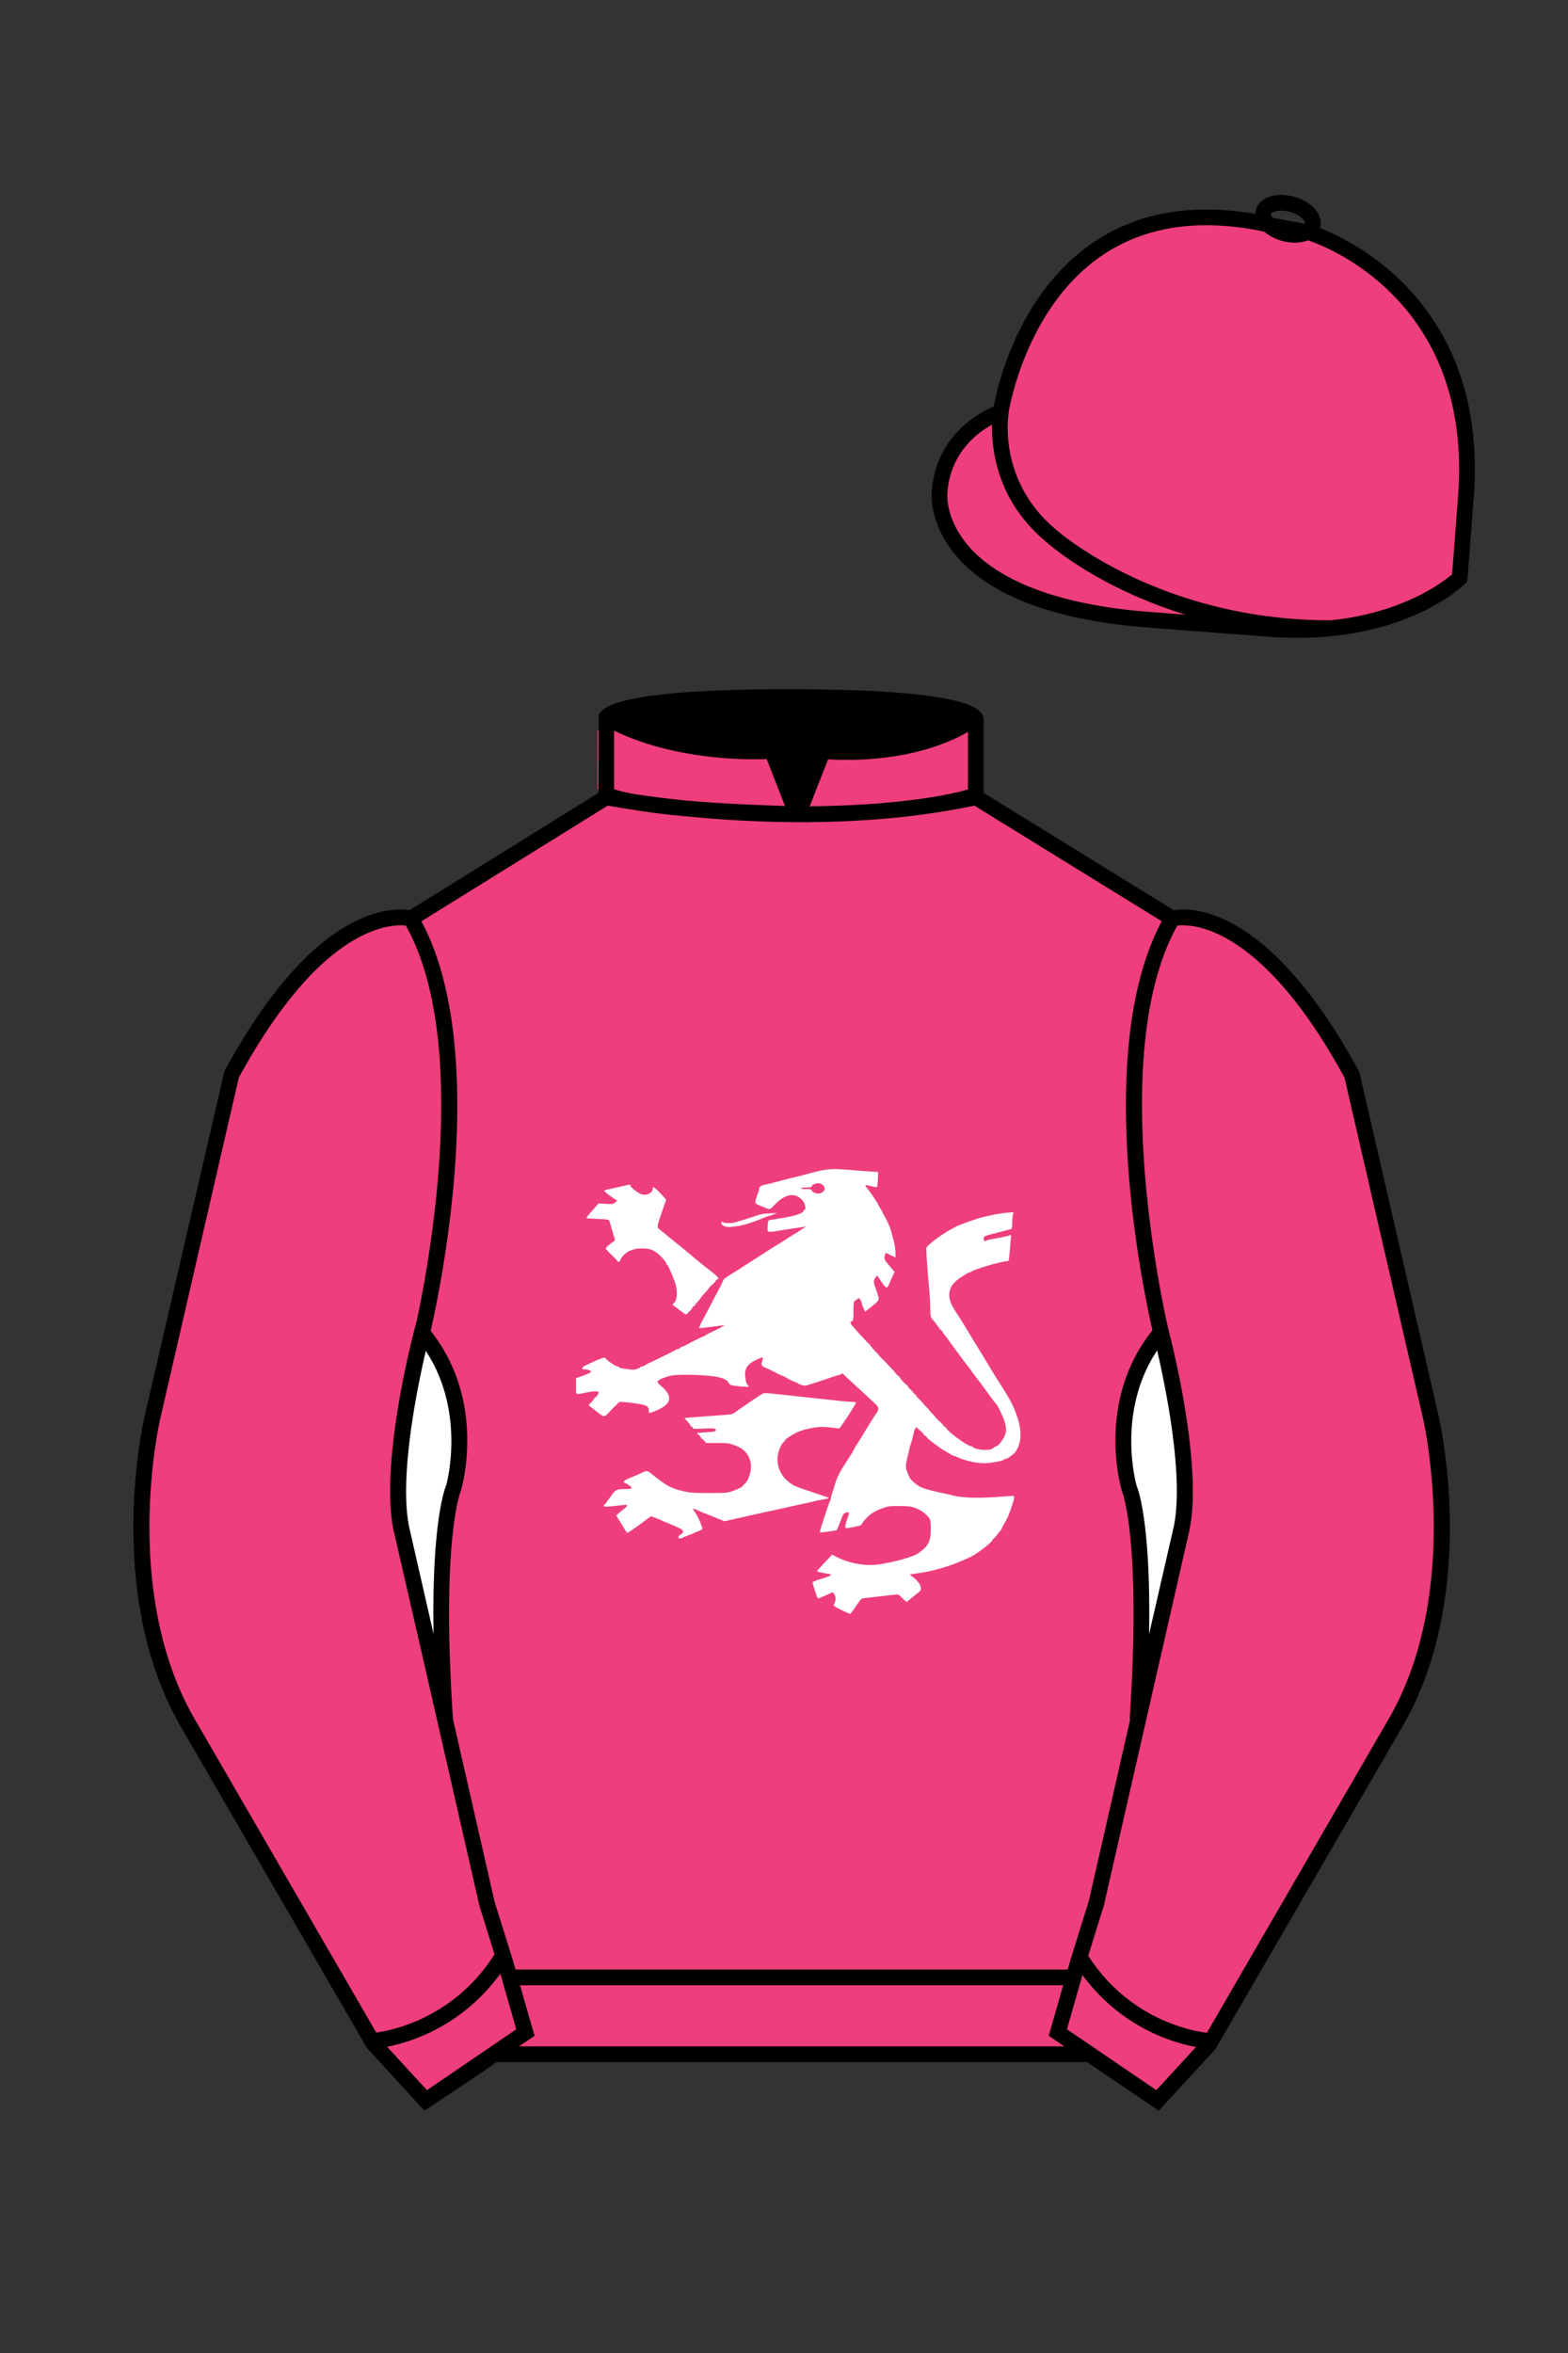
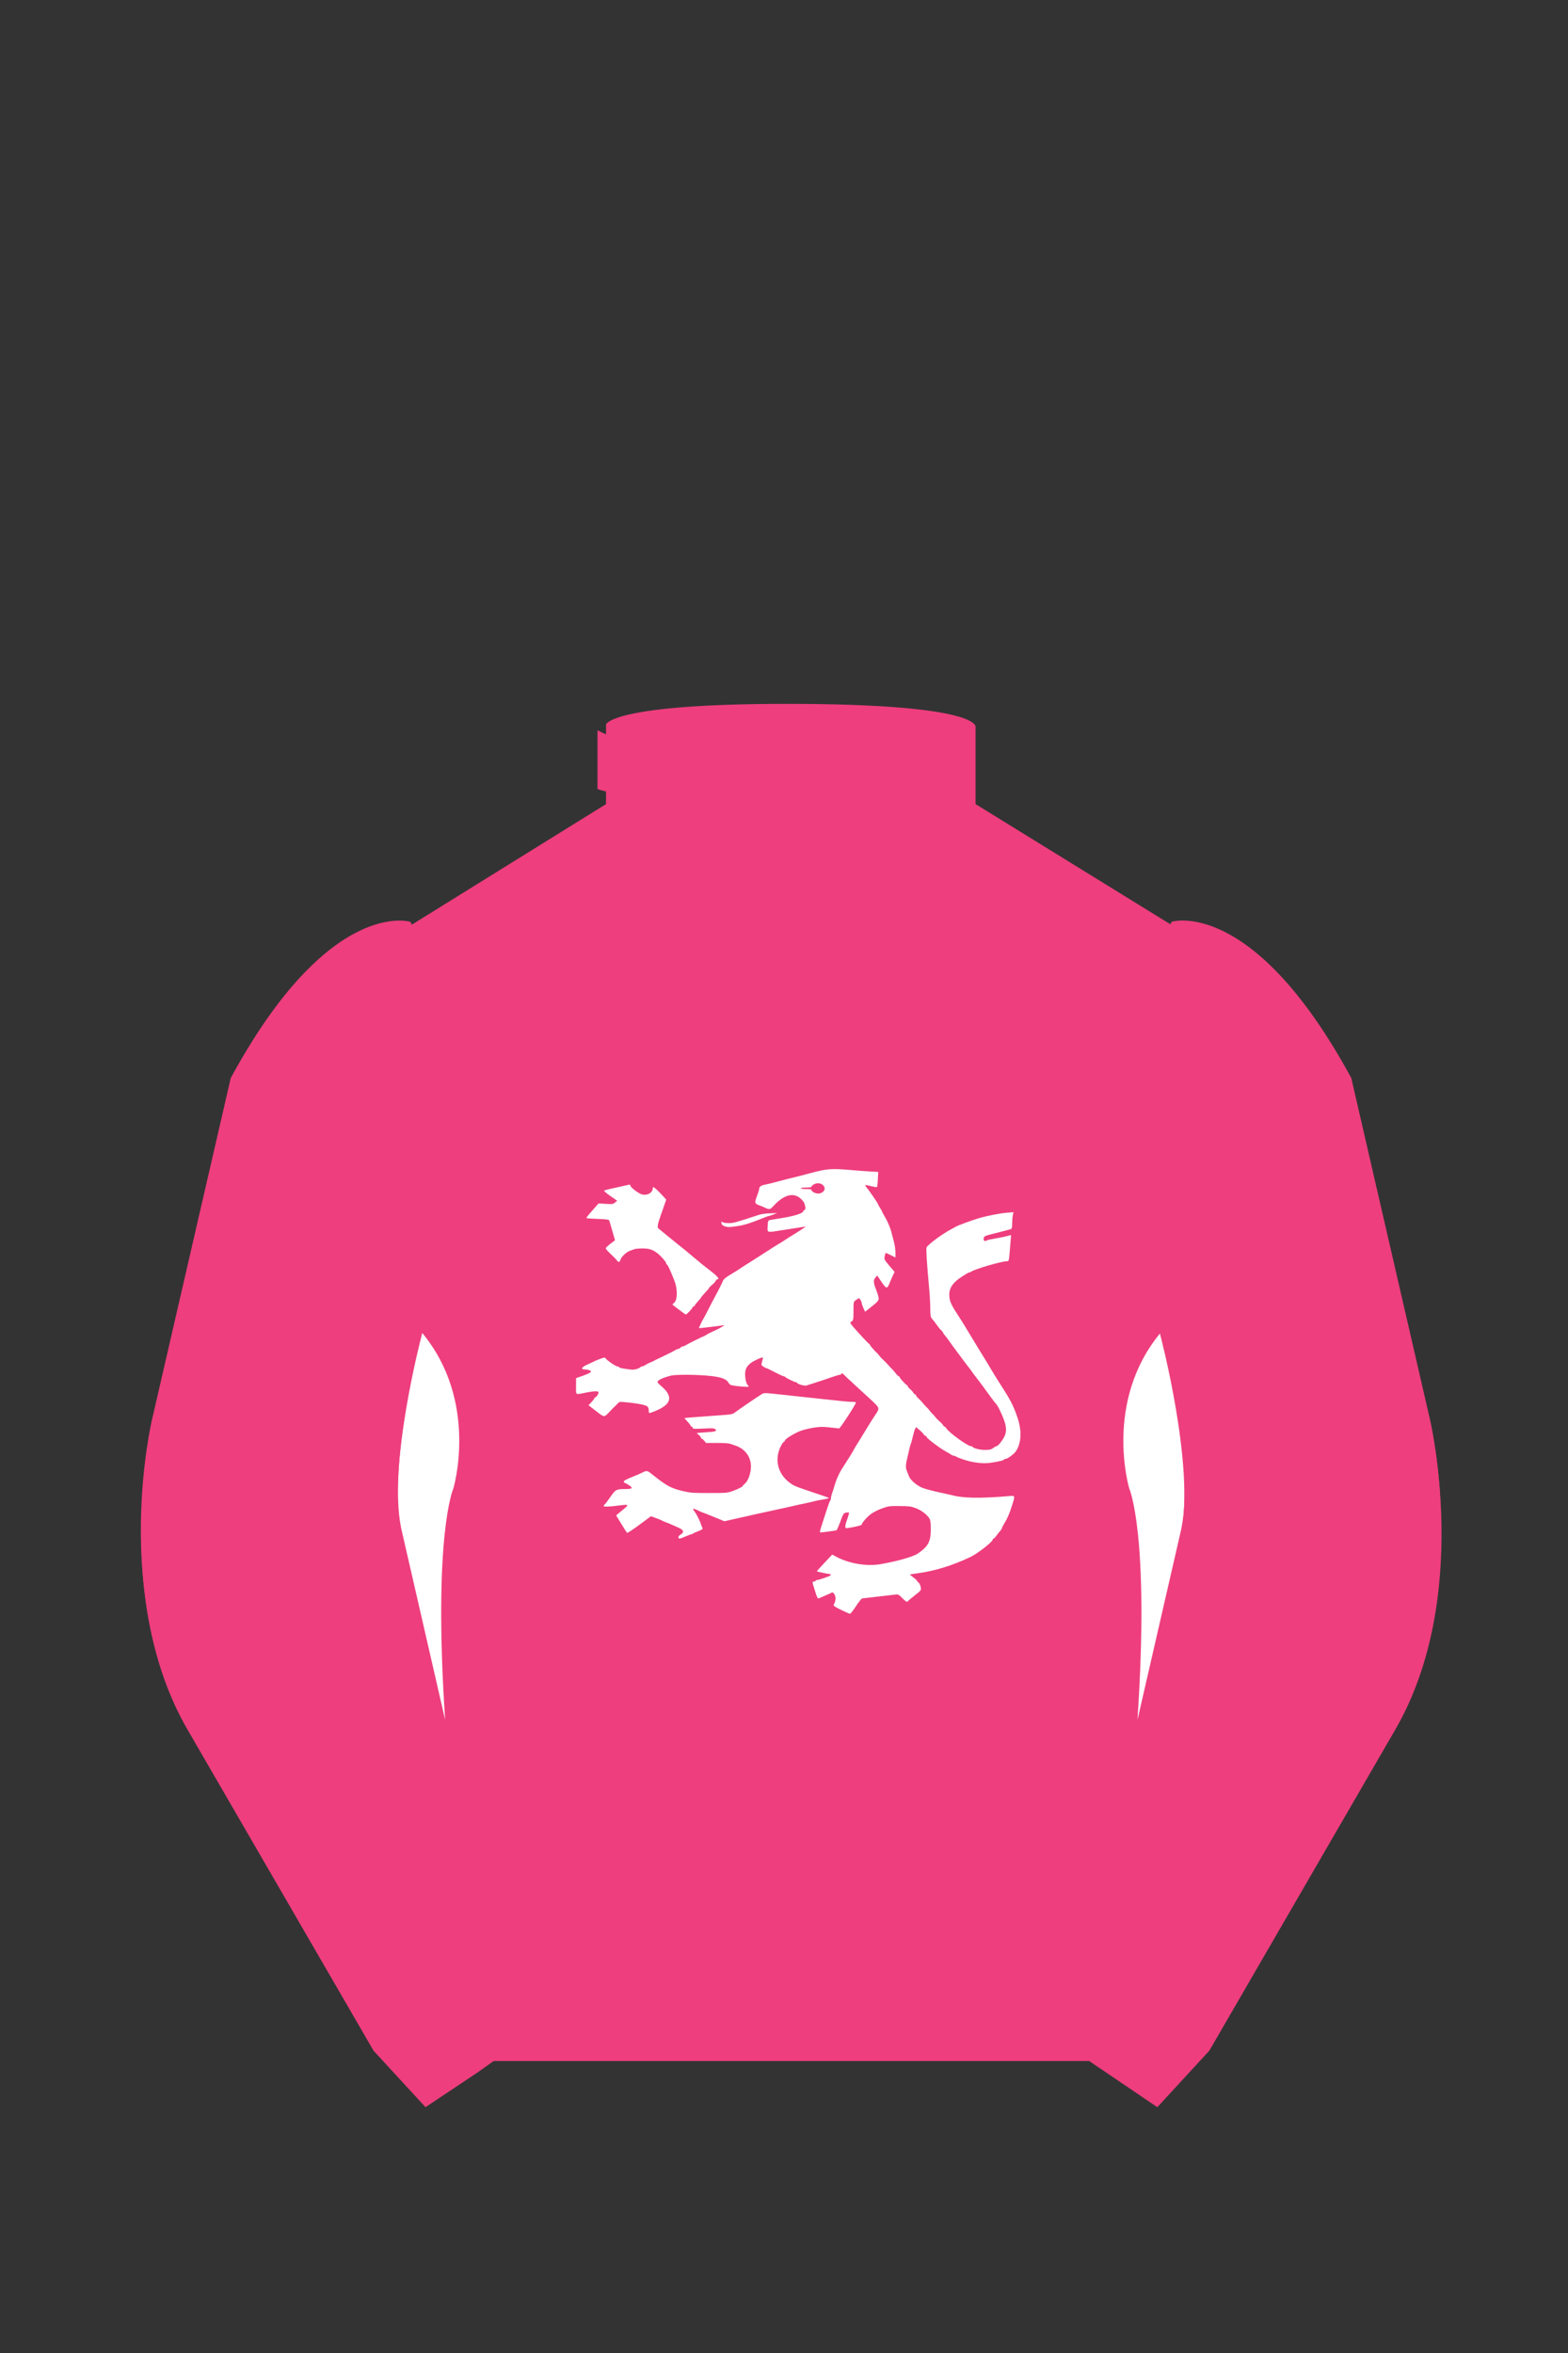
<svg xmlns="http://www.w3.org/2000/svg" viewBox="0 0 100 150">
  <rect x="0" y="0" width="100" height="150" fill="#333333" stroke="none" />
  <path d="M74.752 58.99s5.164-1.613 11.451 9.961l5.025 21.795s2.623 11.087-2.232 19.497l-11.869 20.482-3.318 3.605-4.346-2.944H31.484l-1.03.731-3.317 2.213-1.658-1.802-1.659-1.803-5.936-10.241-5.936-10.241c-2.427-4.205-2.985-9.08-2.936-12.902.049-3.823.705-6.595.705-6.595l2.512-10.897 2.512-10.898c3.144-5.787 6.007-8.277 8.084-9.321 2.077-1.043 3.368-.64 3.368-.64l6.228-3.865 6.229-3.865v-5.08s.087-.328 1.571-.655c1.483-.328 4.364-.655 9.95-.655 6.222 0 9.232.368 10.689.737 1.455.369 1.357.737 1.357.737v4.916l12.535 7.73z" fill="#EE3E7D" />
  <defs id="defs283" />
  <path fill="#fff" d="M25.587 97.434c-.875-4.191 1.313-12.492 1.313-12.492 3.678 4.398 2.014 9.944 2.014 9.944s-1.313 2.917-.525 14.753l-2.802-12.205z" id="path273" />
-   <path fill="#fff" d="M75.345 97.434c.877-4.191-1.313-12.492-1.313-12.492-3.678 4.398-2.014 9.944-2.014 9.944s1.313 2.917.525 14.753l2.802-12.205z" id="path275" />
+   <path fill="#fff" d="M75.345 97.434c.877-4.191-1.313-12.492-1.313-12.492-3.678 4.398-2.014 9.944-2.014 9.944s1.313 2.917.525 14.753l2.802-12.205" id="path275" />
  <path fill="#FFFFFF" d="m 53.632,102.625 c -0.358,-0.176 -0.493,-0.269 -0.465,-0.32 0.137,-0.249 0.158,-0.476 0.06,-0.648 -0.076,-0.133 -0.123,-0.166 -0.183,-0.13 -0.045,0.027 -0.194,0.095 -0.331,0.151 -0.137,0.056 -0.319,0.135 -0.404,0.176 -0.175,0.084 -0.162,0.104 -0.388,-0.613 -0.125,-0.397 -0.125,-0.422 -0.003,-0.422 0.054,0 0.098,-0.022 0.098,-0.048 0,-0.026 0.041,-0.048 0.092,-0.048 0.05,0 0.219,-0.046 0.375,-0.102 0.156,-0.056 0.326,-0.117 0.378,-0.135 0.138,-0.049 0.163,-0.146 0.038,-0.146 -0.091,0 -0.747,-0.138 -0.804,-0.169 -0.01,-0.006 0.206,-0.249 0.481,-0.54 l 0.5,-0.529 0.27,0.144 c 0.82,0.437 1.945,0.621 2.831,0.464 1.099,-0.195 2.07,-0.474 2.369,-0.681 0.657,-0.456 0.815,-0.754 0.815,-1.54 0,-0.46 -0.023,-0.606 -0.115,-0.73 -0.197,-0.265 -0.512,-0.493 -0.858,-0.622 -0.291,-0.109 -0.417,-0.125 -1.018,-0.129 -0.649,-0.004 -0.709,0.004 -1.123,0.152 -0.241,0.086 -0.557,0.246 -0.702,0.356 -0.265,0.198 -0.59,0.575 -0.59,0.683 0,0.046 -0.799,0.221 -0.996,0.219 -0.085,-0.001 -0.053,-0.23 0.084,-0.607 0.073,-0.201 0.119,-0.375 0.101,-0.388 -0.018,-0.013 -0.102,-0.011 -0.187,0.005 -0.156,0.029 -0.189,0.081 -0.381,0.618 -0.059,0.166 -0.187,0.459 -0.218,0.501 -0.02,0.027 -1.034,0.161 -1.062,0.14 -0.018,-0.013 0.026,-0.204 0.099,-0.422 0.073,-0.219 0.212,-0.646 0.308,-0.949 0.096,-0.303 0.202,-0.589 0.234,-0.634 0.032,-0.046 0.059,-0.13 0.059,-0.186 0,-0.057 0.028,-0.181 0.063,-0.276 0.034,-0.095 0.128,-0.389 0.207,-0.653 0.08,-0.264 0.257,-0.657 0.394,-0.875 0.137,-0.217 0.367,-0.579 0.511,-0.804 0.144,-0.225 0.261,-0.419 0.261,-0.432 0,-0.025 0.168,-0.305 0.459,-0.765 0.1,-0.158 0.301,-0.485 0.445,-0.727 0.145,-0.242 0.349,-0.565 0.454,-0.719 0.334,-0.491 0.341,-0.466 -0.288,-1.052 -0.308,-0.287 -0.668,-0.617 -0.799,-0.733 -0.131,-0.116 -0.281,-0.256 -0.334,-0.312 -0.053,-0.055 -0.148,-0.142 -0.212,-0.193 -0.064,-0.051 -0.183,-0.164 -0.263,-0.251 -0.146,-0.158 -0.245,-0.202 -0.245,-0.111 0,0.026 -0.038,0.048 -0.085,0.048 -0.047,0 -0.23,0.052 -0.408,0.115 -0.178,0.063 -0.44,0.153 -0.584,0.199 -0.144,0.046 -0.437,0.142 -0.653,0.214 -0.215,0.071 -0.444,0.143 -0.507,0.159 -0.121,0.031 -0.57,-0.102 -0.57,-0.169 0,-0.021 -0.031,-0.039 -0.07,-0.039 -0.083,0 -0.671,-0.289 -0.703,-0.345 -0.012,-0.021 -0.052,-0.039 -0.088,-0.039 -0.036,0 -0.296,-0.119 -0.576,-0.264 -0.28,-0.145 -0.528,-0.264 -0.551,-0.264 -0.023,0 -0.104,-0.043 -0.181,-0.095 -0.127,-0.087 -0.133,-0.115 -0.068,-0.323 0.039,-0.126 0.059,-0.238 0.043,-0.249 -0.051,-0.037 -0.578,0.203 -0.765,0.349 -0.295,0.23 -0.385,0.441 -0.359,0.846 0.013,0.208 0.068,0.425 0.131,0.515 l 0.108,0.156 h -0.202 c -0.111,0 -0.383,-0.023 -0.605,-0.052 -0.378,-0.048 -0.41,-0.063 -0.511,-0.231 -0.143,-0.238 -0.53,-0.36 -1.362,-0.431 -0.805,-0.068 -1.991,-0.069 -2.279,-0.002 -0.383,0.09 -0.746,0.237 -0.831,0.336 -0.072,0.085 -0.047,0.125 0.214,0.349 0.796,0.684 0.63,1.192 -0.532,1.628 -0.28,0.105 -0.281,0.105 -0.281,-0.106 0,-0.116 -0.042,-0.211 -0.114,-0.256 -0.154,-0.097 -0.751,-0.204 -1.464,-0.262 -0.28,-0.023 -0.314,-0.014 -0.423,0.111 -0.065,0.075 -0.135,0.147 -0.156,0.16 -0.021,0.013 -0.139,0.131 -0.263,0.262 -0.448,0.475 -0.381,0.472 -0.934,0.045 l -0.487,-0.375 0.19,-0.203 c 0.104,-0.111 0.19,-0.226 0.19,-0.254 0,-0.028 0.025,-0.051 0.055,-0.051 0.065,0 0.206,-0.215 0.206,-0.314 0,-0.093 -0.284,-0.09 -0.764,0.007 -0.752,0.152 -0.673,0.199 -0.672,-0.395 l 6.7e-4,-0.521 0.387,-0.132 c 0.213,-0.073 0.436,-0.168 0.496,-0.212 0.102,-0.075 0.102,-0.084 -0.008,-0.143 -0.065,-0.035 -0.2,-0.063 -0.301,-0.063 -0.315,0 -0.228,-0.152 0.192,-0.336 0.206,-0.091 0.39,-0.176 0.408,-0.191 0.018,-0.014 0.177,-0.079 0.354,-0.145 0.268,-0.099 0.326,-0.107 0.351,-0.047 0.046,0.109 0.652,0.527 0.764,0.527 0.054,0 0.098,0.019 0.098,0.042 0,0.044 0.158,0.079 0.651,0.146 0.219,0.029 0.346,0.021 0.506,-0.035 0.118,-0.041 0.214,-0.092 0.214,-0.114 0,-0.021 0.038,-0.039 0.086,-0.039 0.047,0 0.144,-0.04 0.216,-0.089 0.072,-0.049 0.2,-0.117 0.286,-0.15 0.085,-0.033 0.186,-0.08 0.224,-0.102 0.038,-0.023 0.346,-0.173 0.683,-0.333 0.338,-0.16 0.654,-0.321 0.702,-0.356 0.049,-0.036 0.147,-0.078 0.218,-0.095 0.072,-0.017 0.13,-0.049 0.13,-0.072 0,-0.023 0.059,-0.055 0.13,-0.072 0.072,-0.017 0.167,-0.056 0.212,-0.087 0.114,-0.079 1.083,-0.56 1.128,-0.56 0.02,0 0.102,-0.045 0.181,-0.1 0.079,-0.055 0.276,-0.157 0.438,-0.227 0.162,-0.07 0.338,-0.154 0.392,-0.187 0.054,-0.033 0.157,-0.094 0.229,-0.136 0.125,-0.073 0.123,-0.075 -0.065,-0.046 -0.187,0.029 -0.453,0.062 -1.17,0.145 -0.3,0.035 -0.318,0.031 -0.271,-0.054 0.028,-0.05 0.074,-0.148 0.102,-0.217 0.028,-0.069 0.095,-0.199 0.149,-0.288 0.054,-0.089 0.162,-0.291 0.241,-0.449 0.138,-0.277 0.408,-0.794 0.53,-1.018 0.032,-0.059 0.085,-0.156 0.118,-0.216 0.113,-0.206 0.324,-0.636 0.363,-0.737 0.05,-0.13 0.176,-0.231 0.623,-0.497 0.198,-0.118 0.403,-0.247 0.457,-0.287 0.054,-0.04 0.288,-0.192 0.52,-0.336 0.232,-0.145 0.469,-0.295 0.526,-0.335 0.057,-0.04 0.26,-0.169 0.45,-0.288 0.19,-0.119 0.409,-0.259 0.486,-0.312 0.077,-0.053 0.301,-0.193 0.499,-0.311 0.197,-0.118 0.403,-0.248 0.457,-0.288 0.054,-0.04 0.259,-0.17 0.456,-0.288 0.197,-0.118 0.461,-0.286 0.588,-0.374 l 0.23,-0.159 -0.196,0.031 c -0.108,0.017 -0.328,0.05 -0.49,0.075 -0.162,0.024 -0.568,0.087 -0.903,0.14 -0.92,0.146 -0.869,0.162 -0.847,-0.272 0.019,-0.366 0.02,-0.369 0.215,-0.401 0.108,-0.018 0.49,-0.081 0.849,-0.14 0.682,-0.112 1.208,-0.291 1.208,-0.41 0,-0.038 0.029,-0.07 0.065,-0.07 0.116,0 0.069,-0.375 -0.069,-0.556 -0.474,-0.619 -1.153,-0.517 -1.886,0.282 -0.175,0.191 -0.235,0.224 -0.352,0.197 -0.078,-0.018 -0.157,-0.046 -0.174,-0.063 -0.018,-0.017 -0.172,-0.082 -0.343,-0.145 -0.359,-0.133 -0.366,-0.158 -0.18,-0.651 0.07,-0.185 0.128,-0.381 0.129,-0.437 0.002,-0.127 0.131,-0.208 0.408,-0.257 0.118,-0.021 0.508,-0.118 0.867,-0.216 0.359,-0.098 0.741,-0.195 0.849,-0.217 0.108,-0.022 0.622,-0.154 1.143,-0.294 1.063,-0.286 1.336,-0.306 2.644,-0.191 0.359,0.032 0.883,0.071 1.165,0.087 l 0.512,0.029 -0.022,0.468 c -0.012,0.258 -0.039,0.481 -0.06,0.496 -0.021,0.015 -0.203,-0.014 -0.404,-0.064 -0.332,-0.084 -0.362,-0.085 -0.327,-0.012 0.021,0.044 0.064,0.105 0.095,0.134 0.091,0.088 0.707,0.988 0.707,1.035 0,0.023 0.059,0.132 0.131,0.241 0.072,0.109 0.131,0.215 0.131,0.236 0,0.021 0.069,0.151 0.154,0.291 0.175,0.286 0.367,0.735 0.437,1.02 0.026,0.105 0.095,0.364 0.152,0.575 0.058,0.211 0.105,0.53 0.105,0.709 l 1.5e-5,0.326 -0.289,-0.146 c -0.159,-0.08 -0.304,-0.146 -0.322,-0.146 -0.018,0 -0.052,0.094 -0.076,0.209 -0.04,0.193 -0.017,0.239 0.296,0.605 l 0.338,0.396 -0.096,0.198 c -0.053,0.109 -0.144,0.316 -0.203,0.461 -0.191,0.471 -0.217,0.464 -0.642,-0.179 l -0.166,-0.251 -0.117,0.131 c -0.139,0.156 -0.131,0.337 0.033,0.742 0.067,0.165 0.139,0.39 0.161,0.5 0.043,0.217 0.007,0.261 -0.587,0.727 l -0.268,0.21 -0.108,-0.242 c -0.059,-0.133 -0.109,-0.281 -0.11,-0.329 -0.001,-0.048 -0.039,-0.135 -0.083,-0.194 l -0.081,-0.107 -0.178,0.112 c -0.176,0.111 -0.178,0.118 -0.178,0.715 0,0.551 -0.011,0.609 -0.132,0.671 -0.128,0.066 -0.113,0.089 0.467,0.734 0.329,0.366 0.624,0.673 0.654,0.682 0.031,0.009 0.056,0.037 0.056,0.063 0,0.043 0.367,0.464 0.453,0.52 0.02,0.013 0.078,0.082 0.128,0.153 0.05,0.071 0.16,0.19 0.245,0.264 0.085,0.074 0.248,0.242 0.364,0.374 0.115,0.132 0.228,0.25 0.25,0.264 0.022,0.013 0.109,0.116 0.194,0.228 0.085,0.112 0.178,0.204 0.207,0.204 0.029,0 0.053,0.023 0.053,0.051 0,0.061 0.393,0.493 0.47,0.516 0.029,0.009 0.053,0.041 0.053,0.072 3.5e-5,0.031 0.073,0.118 0.161,0.194 0.089,0.076 0.179,0.178 0.2,0.228 0.021,0.049 0.066,0.09 0.1,0.09 0.034,0 0.061,0.027 0.061,0.06 3.4e-5,0.033 0.066,0.119 0.147,0.19 0.081,0.072 0.22,0.22 0.31,0.33 0.09,0.11 0.196,0.225 0.236,0.256 0.04,0.03 0.12,0.122 0.178,0.204 0.058,0.082 0.142,0.178 0.188,0.213 0.046,0.035 0.125,0.124 0.177,0.197 0.051,0.073 0.176,0.201 0.276,0.283 0.101,0.083 0.2,0.19 0.221,0.239 0.021,0.048 0.061,0.088 0.088,0.088 0.028,0 0.082,0.051 0.121,0.114 0.167,0.269 1.353,1.128 1.561,1.131 0.042,4.54e-4 0.086,0.017 0.098,0.037 0.061,0.101 0.464,0.204 0.796,0.204 0.299,0 0.391,-0.021 0.526,-0.12 0.09,-0.066 0.187,-0.12 0.215,-0.12 0.086,-5.3e-4 0.345,-0.309 0.487,-0.582 0.221,-0.423 0.142,-0.862 -0.32,-1.798 -0.067,-0.136 -0.154,-0.276 -0.192,-0.312 -0.039,-0.035 -0.188,-0.226 -0.331,-0.424 -0.568,-0.782 -0.828,-1.133 -0.942,-1.27 -0.065,-0.079 -0.178,-0.23 -0.25,-0.336 -0.072,-0.105 -0.184,-0.256 -0.25,-0.335 -0.065,-0.079 -0.237,-0.306 -0.381,-0.503 -0.144,-0.198 -0.321,-0.435 -0.392,-0.527 -0.072,-0.092 -0.26,-0.351 -0.418,-0.575 -0.159,-0.224 -0.307,-0.418 -0.329,-0.431 -0.022,-0.013 -0.061,-0.072 -0.086,-0.132 -0.025,-0.059 -0.085,-0.136 -0.132,-0.171 -0.048,-0.035 -0.167,-0.181 -0.265,-0.324 -0.098,-0.143 -0.234,-0.317 -0.301,-0.387 -0.101,-0.105 -0.122,-0.216 -0.122,-0.638 0,-0.281 -0.028,-0.817 -0.062,-1.191 -0.156,-1.724 -0.215,-2.619 -0.177,-2.727 0.059,-0.172 1.043,-0.898 1.61,-1.186 0.126,-0.064 0.243,-0.129 0.261,-0.145 0.056,-0.049 1.061,-0.419 1.436,-0.529 0.561,-0.164 1.364,-0.322 1.822,-0.359 l 0.418,-0.034 -0.042,0.185 c -0.023,0.102 -0.042,0.339 -0.042,0.528 -5.75e-4,0.28 -0.022,0.349 -0.115,0.379 -0.063,0.02 -0.467,0.125 -0.898,0.233 -0.772,0.193 -0.784,0.199 -0.804,0.352 -0.02,0.155 0.078,0.207 0.22,0.115 0.034,-0.022 0.238,-0.068 0.454,-0.102 0.215,-0.034 0.545,-0.1 0.732,-0.146 l 0.34,-0.085 -0.03,0.366 c -0.111,1.372 -0.099,1.301 -0.237,1.301 -0.329,0 -2.027,0.494 -2.263,0.659 -0.047,0.033 -0.109,0.06 -0.137,0.06 -0.047,0 -0.16,0.064 -0.495,0.282 -0.543,0.353 -0.78,0.697 -0.779,1.131 0.001,0.381 0.096,0.61 0.53,1.27 0.164,0.25 0.401,0.628 0.526,0.839 0.125,0.211 0.301,0.502 0.391,0.647 0.09,0.145 0.28,0.458 0.423,0.695 0.143,0.237 0.341,0.561 0.441,0.719 0.1,0.158 0.262,0.428 0.361,0.599 0.099,0.171 0.291,0.484 0.427,0.695 0.811,1.259 0.962,1.543 1.235,2.325 0.307,0.878 0.27,1.687 -0.099,2.212 -0.129,0.183 -0.533,0.472 -0.661,0.472 -0.047,0 -0.085,0.017 -0.085,0.038 0,0.05 -0.32,0.128 -0.832,0.203 -0.412,0.06 -0.891,0.025 -1.42,-0.106 -0.287,-0.071 -0.78,-0.249 -0.805,-0.29 -0.012,-0.02 -0.058,-0.036 -0.102,-0.036 -0.044,0 -0.137,-0.038 -0.207,-0.084 -0.07,-0.046 -0.239,-0.145 -0.376,-0.221 -0.359,-0.197 -1.141,-0.787 -1.188,-0.896 -0.022,-0.051 -0.066,-0.093 -0.097,-0.093 -0.031,0 -0.074,-0.038 -0.094,-0.084 -0.021,-0.046 -0.139,-0.168 -0.262,-0.272 L 58.422,90.976 58.359,91.093 c -0.035,0.064 -0.098,0.278 -0.141,0.476 -0.043,0.198 -0.102,0.413 -0.131,0.479 -0.029,0.066 -0.073,0.217 -0.096,0.335 -0.024,0.119 -0.07,0.324 -0.104,0.455 -0.127,0.496 -0.141,0.705 -0.063,0.902 0.044,0.11 0.111,0.28 0.149,0.379 0.098,0.249 0.548,0.623 0.899,0.745 0.29,0.101 0.796,0.228 1.371,0.345 0.162,0.033 0.353,0.076 0.424,0.096 0.744,0.208 1.848,0.227 3.738,0.063 0.342,-0.03 0.343,-0.022 0.111,0.687 -0.168,0.513 -0.268,0.736 -0.493,1.108 -0.068,0.112 -0.123,0.227 -0.123,0.256 0,0.029 -0.053,0.11 -0.117,0.18 -0.064,0.07 -0.174,0.208 -0.243,0.307 -0.07,0.099 -0.149,0.18 -0.177,0.18 -0.028,0 -0.051,0.027 -0.052,0.06 -0.003,0.146 -0.969,0.897 -1.44,1.119 -1.155,0.544 -2.269,0.886 -3.358,1.031 -0.251,0.033 -0.467,0.066 -0.48,0.073 -0.013,0.007 0.083,0.09 0.212,0.185 0.129,0.095 0.235,0.192 0.235,0.215 0,0.024 0.044,0.075 0.099,0.115 0.054,0.04 0.116,0.168 0.138,0.284 0.039,0.208 0.033,0.217 -0.376,0.535 -0.229,0.178 -0.425,0.343 -0.437,0.366 -0.044,0.087 -0.135,0.037 -0.367,-0.2 -0.205,-0.21 -0.262,-0.24 -0.414,-0.219 -0.097,0.013 -0.602,0.071 -1.123,0.129 -0.521,0.058 -0.98,0.112 -1.022,0.12 -0.041,0.008 -0.217,0.232 -0.39,0.497 -0.173,0.265 -0.345,0.481 -0.382,0.48 -0.037,-0.002 -0.295,-0.115 -0.572,-0.252 z M 52.414,76.026 c 0.421,-0.235 0.019,-0.738 -0.445,-0.556 -0.094,0.037 -0.184,0.104 -0.2,0.151 -0.024,0.067 -0.102,0.084 -0.385,0.084 -0.22,0 -0.34,0.018 -0.315,0.048 0.022,0.026 0.186,0.048 0.363,0.048 0.238,0 0.323,0.018 0.323,0.069 0,0.089 0.252,0.219 0.423,0.217 0.073,-8.34e-4 0.18,-0.028 0.237,-0.06 z m -9.148,21.968 c 0,-0.051 0.053,-0.121 0.118,-0.156 0.267,-0.141 0.228,-0.309 -0.104,-0.447 -0.098,-0.041 -0.266,-0.115 -0.373,-0.166 -0.108,-0.051 -0.299,-0.13 -0.424,-0.176 -0.126,-0.046 -0.243,-0.097 -0.261,-0.114 -0.018,-0.017 -0.185,-0.086 -0.37,-0.154 l -0.338,-0.123 -0.738,0.546 c -0.406,0.3 -0.758,0.531 -0.783,0.511 -0.025,-0.019 -0.192,-0.277 -0.371,-0.573 l -0.326,-0.538 0.271,-0.229 c 0.149,-0.126 0.308,-0.258 0.353,-0.293 0.106,-0.082 0.104,-0.152 -0.004,-0.152 -0.047,0 -0.246,0.02 -0.441,0.044 -0.678,0.085 -0.975,0.092 -0.975,0.026 0,-0.034 0.022,-0.069 0.049,-0.078 0.027,-0.009 0.192,-0.224 0.367,-0.478 0.346,-0.502 0.375,-0.517 1.02,-0.521 0.392,-0.002 0.444,-0.066 0.192,-0.235 -0.122,-0.081 -0.241,-0.148 -0.265,-0.148 -0.024,0 -0.06,-0.031 -0.08,-0.069 -0.036,-0.069 0.124,-0.156 0.74,-0.402 0.162,-0.064 0.372,-0.157 0.467,-0.207 0.236,-0.122 0.299,-0.114 0.524,0.066 1.006,0.805 1.264,0.946 2.078,1.136 0.439,0.103 0.607,0.114 1.632,0.114 1.1,-6.45e-4 1.156,-0.005 1.502,-0.127 0.352,-0.124 0.653,-0.281 0.653,-0.341 0,-0.017 0.055,-0.073 0.121,-0.126 0.179,-0.141 0.345,-0.548 0.384,-0.943 0.068,-0.689 -0.314,-1.262 -0.995,-1.492 -0.108,-0.036 -0.262,-0.089 -0.342,-0.116 -0.081,-0.027 -0.456,-0.049 -0.834,-0.048 l -0.687,0.002 -0.111,-0.138 c -0.061,-0.076 -0.134,-0.138 -0.162,-0.138 -0.028,0 -0.051,-0.028 -0.051,-0.063 0,-0.035 -0.059,-0.109 -0.131,-0.166 -0.072,-0.057 -0.131,-0.112 -0.131,-0.123 0,-0.011 0.264,-0.035 0.587,-0.053 0.606,-0.035 0.724,-0.075 0.583,-0.199 -0.068,-0.06 -0.195,-0.067 -0.756,-0.039 -0.6,0.029 -0.675,0.024 -0.675,-0.045 0,-0.043 -0.029,-0.078 -0.065,-0.078 -0.036,0 -0.065,-0.023 -0.065,-0.051 0,-0.028 -0.088,-0.145 -0.196,-0.26 -0.108,-0.115 -0.196,-0.218 -0.196,-0.229 0,-0.011 0.242,-0.036 0.539,-0.056 0.296,-0.02 0.774,-0.055 1.061,-0.079 0.287,-0.024 0.728,-0.057 0.979,-0.072 0.348,-0.021 0.49,-0.053 0.595,-0.131 0.296,-0.222 1.663,-1.151 1.784,-1.214 0.103,-0.053 0.221,-0.056 0.605,-0.015 0.262,0.028 0.683,0.072 0.934,0.099 0.251,0.026 0.633,0.069 0.849,0.094 0.215,0.025 0.818,0.09 1.339,0.143 0.521,0.054 1.126,0.119 1.346,0.144 0.22,0.026 0.504,0.046 0.633,0.046 0.128,0 0.247,0.017 0.265,0.037 0.042,0.05 -1.01,1.673 -1.075,1.659 -0.014,-0.003 -0.275,-0.032 -0.581,-0.064 -0.472,-0.05 -0.627,-0.048 -1.033,0.015 -0.263,0.041 -0.631,0.129 -0.818,0.197 -0.385,0.138 -1.022,0.527 -1.022,0.624 0,0.035 -0.029,0.071 -0.065,0.08 -0.036,0.009 -0.124,0.135 -0.197,0.28 -0.437,0.875 -0.178,1.828 0.648,2.387 0.254,0.172 0.324,0.198 2.109,0.794 0.169,0.056 0.309,0.114 0.31,0.129 0.002,0.014 -0.181,0.056 -0.405,0.092 -0.224,0.036 -0.452,0.082 -0.506,0.101 -0.054,0.019 -0.23,0.061 -0.392,0.093 -0.162,0.032 -0.455,0.095 -0.653,0.141 -0.405,0.095 -1.054,0.239 -1.73,0.384 -0.508,0.109 -0.91,0.198 -2.141,0.476 l -0.836,0.188 -0.691,-0.283 c -0.38,-0.156 -0.702,-0.283 -0.717,-0.283 -0.014,0 -0.144,-0.057 -0.287,-0.127 -0.144,-0.07 -0.276,-0.116 -0.295,-0.102 -0.019,0.014 0.023,0.098 0.092,0.187 0.126,0.161 0.353,0.621 0.427,0.864 0.021,0.07 0.055,0.158 0.074,0.195 0.024,0.045 -0.069,0.107 -0.277,0.184 -0.172,0.064 -0.322,0.133 -0.334,0.152 -0.012,0.02 -0.047,0.036 -0.079,0.036 -0.031,0 -0.206,0.065 -0.389,0.144 -0.39,0.169 -0.457,0.176 -0.457,0.051 z m 0.02,-14.514 -0.405,-0.315 0.139,-0.143 c 0.194,-0.2 0.19,-0.866 -0.008,-1.374 -0.241,-0.618 -0.422,-1.011 -0.477,-1.036 -0.029,-0.013 -0.053,-0.054 -0.053,-0.091 0,-0.076 -0.353,-0.476 -0.553,-0.627 -0.311,-0.235 -0.533,-0.307 -0.943,-0.307 -0.219,0 -0.45,0.019 -0.512,0.042 -0.062,0.023 -0.199,0.072 -0.304,0.108 -0.225,0.077 -0.555,0.394 -0.606,0.581 -0.043,0.159 -0.119,0.168 -0.223,0.026 -0.042,-0.058 -0.22,-0.239 -0.394,-0.402 -0.174,-0.163 -0.317,-0.325 -0.316,-0.361 5e-4,-0.036 0.133,-0.167 0.296,-0.29 l 0.295,-0.225 -0.1,-0.35 c -0.153,-0.536 -0.238,-0.822 -0.269,-0.907 -0.023,-0.062 -0.159,-0.082 -0.717,-0.103 -0.379,-0.014 -0.703,-0.037 -0.722,-0.051 -0.035,-0.026 0.013,-0.089 0.477,-0.618 l 0.281,-0.321 0.459,0.028 c 0.426,0.026 0.468,0.02 0.594,-0.086 l 0.135,-0.114 -0.433,-0.3 c -0.238,-0.165 -0.418,-0.318 -0.4,-0.34 0.018,-0.022 0.219,-0.079 0.445,-0.127 0.226,-0.048 0.585,-0.127 0.797,-0.176 0.461,-0.106 0.43,-0.104 0.43,-0.024 0,0.103 0.498,0.491 0.716,0.557 0.351,0.107 0.72,-0.098 0.72,-0.399 0,-0.086 0.012,-0.084 0.152,0.022 0.084,0.063 0.276,0.249 0.427,0.415 l 0.275,0.3 -0.137,0.395 c -0.076,0.217 -0.179,0.514 -0.231,0.659 -0.176,0.5 -0.215,0.719 -0.136,0.78 0.041,0.032 0.294,0.24 0.563,0.463 0.269,0.223 0.578,0.473 0.685,0.556 0.245,0.189 0.618,0.495 1.057,0.868 0.369,0.313 0.551,0.459 1.137,0.914 0.353,0.274 0.477,0.444 0.324,0.444 -0.033,0 -0.078,0.041 -0.1,0.09 -0.034,0.08 -0.104,0.152 -0.36,0.375 -0.037,0.032 -0.067,0.071 -0.067,0.086 0,0.016 -0.118,0.156 -0.261,0.311 -0.144,0.155 -0.261,0.296 -0.261,0.312 0,0.016 -0.088,0.124 -0.196,0.239 -0.108,0.115 -0.196,0.232 -0.196,0.26 0,0.028 -0.029,0.051 -0.065,0.051 -0.036,0 -0.065,0.023 -0.065,0.051 0,0.068 -0.385,0.477 -0.444,0.471 -0.025,-0.003 -0.228,-0.146 -0.45,-0.32 z M 46.271,78.191 c -0.19,-0.056 -0.261,-0.127 -0.261,-0.259 0,-0.072 0.014,-0.08 0.056,-0.03 0.035,0.04 0.183,0.067 0.384,0.069 0.324,0.004 0.355,-0.005 1.974,-0.534 0.126,-0.041 0.434,-0.082 0.686,-0.09 l 0.457,-0.016 -0.257,0.097 c -0.141,0.054 -0.278,0.097 -0.304,0.097 -0.026,0 -0.251,0.085 -0.5,0.188 -0.249,0.104 -0.628,0.241 -0.842,0.305 -0.35,0.104 -0.496,0.132 -1.067,0.201 -0.09,0.011 -0.236,-0.002 -0.325,-0.028 z" id="path307" />
-   <path fill="#EE3E7D" d="M83.483 14.819s11.045 3.167 10.006 16.831l-.299 3.929-.098 1.266s-3.854 3.878-12.191 3.244l-7.594-.578c-14.146-1.076-13.389-8.132-13.389-8.132.299-3.929 3.901-5.104 3.901-5.104s2.192-14.981 16.72-12.033l.391.107 2.553.47z" />
  <path fill="#EE3E7D" d="M27.109 134.103l2.913-1.944 1.434-.999 2.014-1.385-1.298-4.521-1.154-3.698-5.45-23.896c-.876-4.191 1.314-12.492 1.314-12.492s4.328-17.817-.715-26.405c0 0-5.164-1.613-11.452 9.961L9.69 90.519s-2.623 11.088 2.231 19.498l11.871 20.482 3.317 3.604" />
  <path fill="#EE3E7D" d="M73.785 134.1l-2.912-1.944-1.434-1-2.014-1.384 1.297-4.521 1.154-3.698 5.451-23.896c.875-4.191-1.314-12.493-1.314-12.493s-4.328-17.816.715-26.404c0 0 5.164-1.613 11.451 9.961l5.025 21.795s2.623 11.087-2.232 19.497l-11.869 20.482-3.318 3.605" />
  <path fill="#EE3E7D" d="M47.835 48.387l1.188 2.979s-8-.104-10.917-1.063v-3.75c0 .001 3.843 2.084 9.729 1.834zm3.948 0l-1.219 3c5.563.094 10.125-1.063 10.125-1.063v-3.688c-3.656 2.033-8.906 1.751-8.906 1.751z" />
-   <path fill="#fff" d="M25.587 97.434c-.875-4.191 1.313-12.492 1.313-12.492 3.678 4.398 2.014 9.944 2.014 9.944s-1.313 2.917-.525 14.753l-2.802-12.205z" />
-   <path fill="#fff" d="M75.345 97.434c.877-4.191-1.313-12.492-1.313-12.492-3.678 4.398-2.014 9.944-2.014 9.944s1.313 2.917.525 14.753l2.802-12.205z" />
-   <path d="M84.819 40.543c-11.27 0-17.779-5.718-18.052-5.961-4.297-3.521-3.444-8.346-3.406-8.55l.982.184c-.033.181-.769 4.457 3.075 7.606.08.071 6.532 5.721 17.403 5.721h.09l.002 1h-.094z  M82.73 40.661c-.596 0-1.218-.023-1.867-.072l-7.593-.579c-6.005-.457-10.158-2.021-12.344-4.647-1.696-2.038-1.513-3.956-1.504-4.037.271-3.571 3.034-5.027 3.952-5.415.256-1.371 1.571-7.096 6.191-10.343 2.977-2.091 6.7-2.705 11.074-1.816l.423.115 2.559.471c.114.033 11.425 3.44 10.367 17.35l-.411 5.379-.13.13c-.151.154-3.53 3.464-10.717 3.464zm-5.795-26.304c-2.591 0-4.87.677-6.794 2.03-4.813 3.383-5.817 9.896-5.826 9.961l-.045.305-.294.098c-.134.044-3.289 1.132-3.558 4.667-.008.078-.137 1.629 1.303 3.337 1.386 1.645 4.527 3.718 11.625 4.258l7.594.578c7.166.546 10.944-2.356 11.67-2.982l.381-4.997c.977-12.83-9.1-16.144-9.624-16.307l-2.958-.58a17.567 17.567 0 0 0-3.474-.368z  M82.73 40.661c-.596 0-1.218-.023-1.867-.072l-7.593-.579c-6.005-.457-10.158-2.021-12.344-4.647-1.696-2.038-1.513-3.956-1.504-4.037.271-3.571 3.034-5.027 3.952-5.415.256-1.371 1.571-7.096 6.191-10.343 2.977-2.091 6.7-2.705 11.074-1.816l.423.115 2.559.471c.114.033 11.425 3.44 10.367 17.35l-.411 5.379-.13.13c-.151.154-3.53 3.464-10.717 3.464zm-5.795-26.304c-2.591 0-4.87.677-6.794 2.03-4.813 3.383-5.817 9.896-5.826 9.961l-.045.305-.294.098c-.134.044-3.289 1.132-3.558 4.667-.008.078-.137 1.629 1.303 3.337 1.386 1.645 4.527 3.718 11.625 4.258l7.594.578c7.166.546 10.944-2.356 11.67-2.982l.381-4.997c.977-12.83-9.1-16.144-9.624-16.307l-2.958-.58a17.567 17.567 0 0 0-3.474-.368z  M82.574 15.469a3.11 3.11 0 0 1-.82-.114c-.686-.19-1.256-.589-1.524-1.066-.169-.299-.215-.613-.132-.908.223-.802 1.273-1.161 2.436-.838.685.189 1.255.587 1.524 1.065.169.299.215.614.132.91-.082.295-.282.54-.58.709-.285.16-.646.242-1.036.242zm-.858-2.042c-.389 0-.63.131-.655.223-.009.033.005.087.039.147.104.185.409.452.922.594.513.143.91.07 1.095-.035.061-.035.101-.074.109-.107l.001-.002c.01-.033-.005-.088-.04-.149-.104-.185-.408-.451-.92-.593a2.105 2.105 0 0 0-.551-.078z  M73.901 134.551l-7.018-4.773 1.396-4.866 1.157-3.71 5.441-23.858c.839-4.021-1.289-12.173-1.311-12.254-.181-.745-4.32-18.123.767-26.785l.099-.167.184-.057c.229-.071 5.632-1.596 12.04 10.199l.048.126 5.025 21.795c.108.458 2.611 11.375-2.287 19.859L77.51 130.632l-3.609 3.919zm-5.857-5.19l5.701 3.883 2.991-3.249 11.842-20.436c4.696-8.134 2.204-19.022 2.179-19.131l-5.011-21.731c-5.364-9.843-9.742-9.825-10.658-9.696-4.709 8.387-.593 25.667-.55 25.842.088.334 2.206 8.455 1.317 12.714l-5.453 23.905-1.164 3.736-1.194 4.163zM27.069 134.554l-3.671-4.006-11.871-20.482c-4.897-8.485-2.394-19.403-2.284-19.864l5.071-21.919c6.411-11.799 11.813-10.27 12.04-10.199l.185.057.098.167c5.087 8.663.948 26.041.77 26.776-.024.091-2.152 8.245-1.31 12.271l5.448 23.888 1.144 3.661 1.4 4.877-7.02 4.773zm-2.834-4.555l2.99 3.248 5.702-3.883-1.198-4.175-1.151-3.688-5.46-23.934c-.893-4.267 1.227-12.388 1.317-12.731.04-.165 4.155-17.44-.551-25.829-.909-.107-5.339-.069-10.661 9.692l-5.008 21.729c-.026.111-2.519 11.001 2.176 19.136l11.844 20.435z  M23.777 130.604l-.057-.998c.049-.003 4.939-.348 7.894-5.146l.852.523c-3.237 5.258-8.468 5.609-8.689 5.621z  M27.903 109.751l-2.805-12.215c-.89-4.259 1.229-12.379 1.319-12.723l.247-.935.621.742c3.807 4.551 2.18 10.171 2.109 10.408-.034.087-1.268 3.124-.505 14.576l-.986.147zm-1.827-12.425l1.575 6.859c-.126-7.325.762-9.403.808-9.505-.004 0 1.317-4.618-1.323-8.591-.54 2.327-1.721 8.062-1.06 11.237zM51.09 52.412c-6.99 0-12.442-1.079-12.523-1.095l.198-.98c.12.025 12.197 2.409 23.363.001l.211.978c-3.813.822-7.727 1.096-11.249 1.096z  M51.547 52.42l-.754-.02c-10.628-.278-12.238-1.21-12.453-1.394l.65-.76-.325.38.288-.408c.059.036 1.529.871 11.112 1.161l-1.17-2.989c-1.409.054-6.492.059-10.477-2.209l.494-.869c4.315 2.455 10.223 2.065 10.282 2.063l.367-.026 1.986 5.071z  M50.904 52.404h-.733l1.983-5.065.379.041c.058.007 5.735.577 9.436-2.061l.58.814c-3.475 2.477-8.334 2.363-9.738 2.272L51.638 51.4c7.338-.069 10.418-1.167 10.449-1.178l.344.939c-.139.051-3.485 1.243-11.527 1.243z  M73.031 109.751l-.986-.146c.762-11.452-.472-14.489-.484-14.519-.092-.295-1.719-5.915 2.088-10.466l.621-.742.246.935c.091.344 2.209 8.465 1.318 12.723l-.002.01-2.801 12.205zm.766-23.661c-2.652 3.985-1.314 8.603-1.3 8.652.027.051.912 2.12.786 9.44l1.573-6.856c.663-3.176-.518-8.911-1.059-11.236zM32.544 125.555h35.971v1H32.544zM77.101 130.604c-.222-.012-5.455-.362-8.689-5.621l.852-.523c2.964 4.818 7.844 5.144 7.893 5.146l-.056.998zM50.949 44.453c9.949 0 11.197 1.295 11.197 1.295-3.447 2.682-9.653 2.065-9.653 2.065l-1.61 3.884-1.652-3.822c-8.023 0-10.431-2.188-10.431-2.188s1.083-1.234 12.149-1.234z  M73.899 134.553l-4.575-3.1H31.658l-.9.639-3.685 2.459-3.671-4.007-11.871-20.482c-2.565-4.445-3.049-9.609-3.003-13.16.049-3.834.691-6.588.719-6.703l5.071-21.919c2.657-4.891 5.449-8.097 8.299-9.529 1.731-.87 2.992-.805 3.498-.724l12.051-7.479.017-4.93c.111-.418.748-.75 1.947-1.015 2.004-.442 5.388-.667 10.058-.667 5.202 0 8.839.253 10.812.752.907.23 1.427.502 1.636.857a.696.696 0 0 1 .099.391v4.611l12.125 7.479c1.135-.186 6.067-.296 11.799 10.253l.048.126L91.732 90.2c.108.458 2.611 11.375-2.287 19.859L77.51 130.632l-3.611 3.921zm-49.659-4.558l2.99 3.249 4.109-2.791h38.292l4.116 2.789 2.989-3.247 11.842-20.436c4.701-8.143 2.204-19.022 2.179-19.131l-5.011-21.732c-5.95-10.916-10.79-9.678-10.836-9.661l-.212.061-.194-.114-12.771-7.877v-5.079c-.095-.068-.353-.209-.98-.369-1.301-.329-4.189-.722-10.566-.722-5.727 0-8.513.35-9.842.644-.712.157-1.041.303-1.179.382v5.143l-12.887 7.998-.218-.068c-.006-.002-1.155-.315-2.994.609-1.825.917-4.664 3.233-7.837 9.053l-5.008 21.729c-.007.03-.645 2.771-.692 6.489-.044 3.425.417 8.398 2.869 12.646l11.841 20.435zm14.835-83.971z  " fill="#000000" />
</svg>